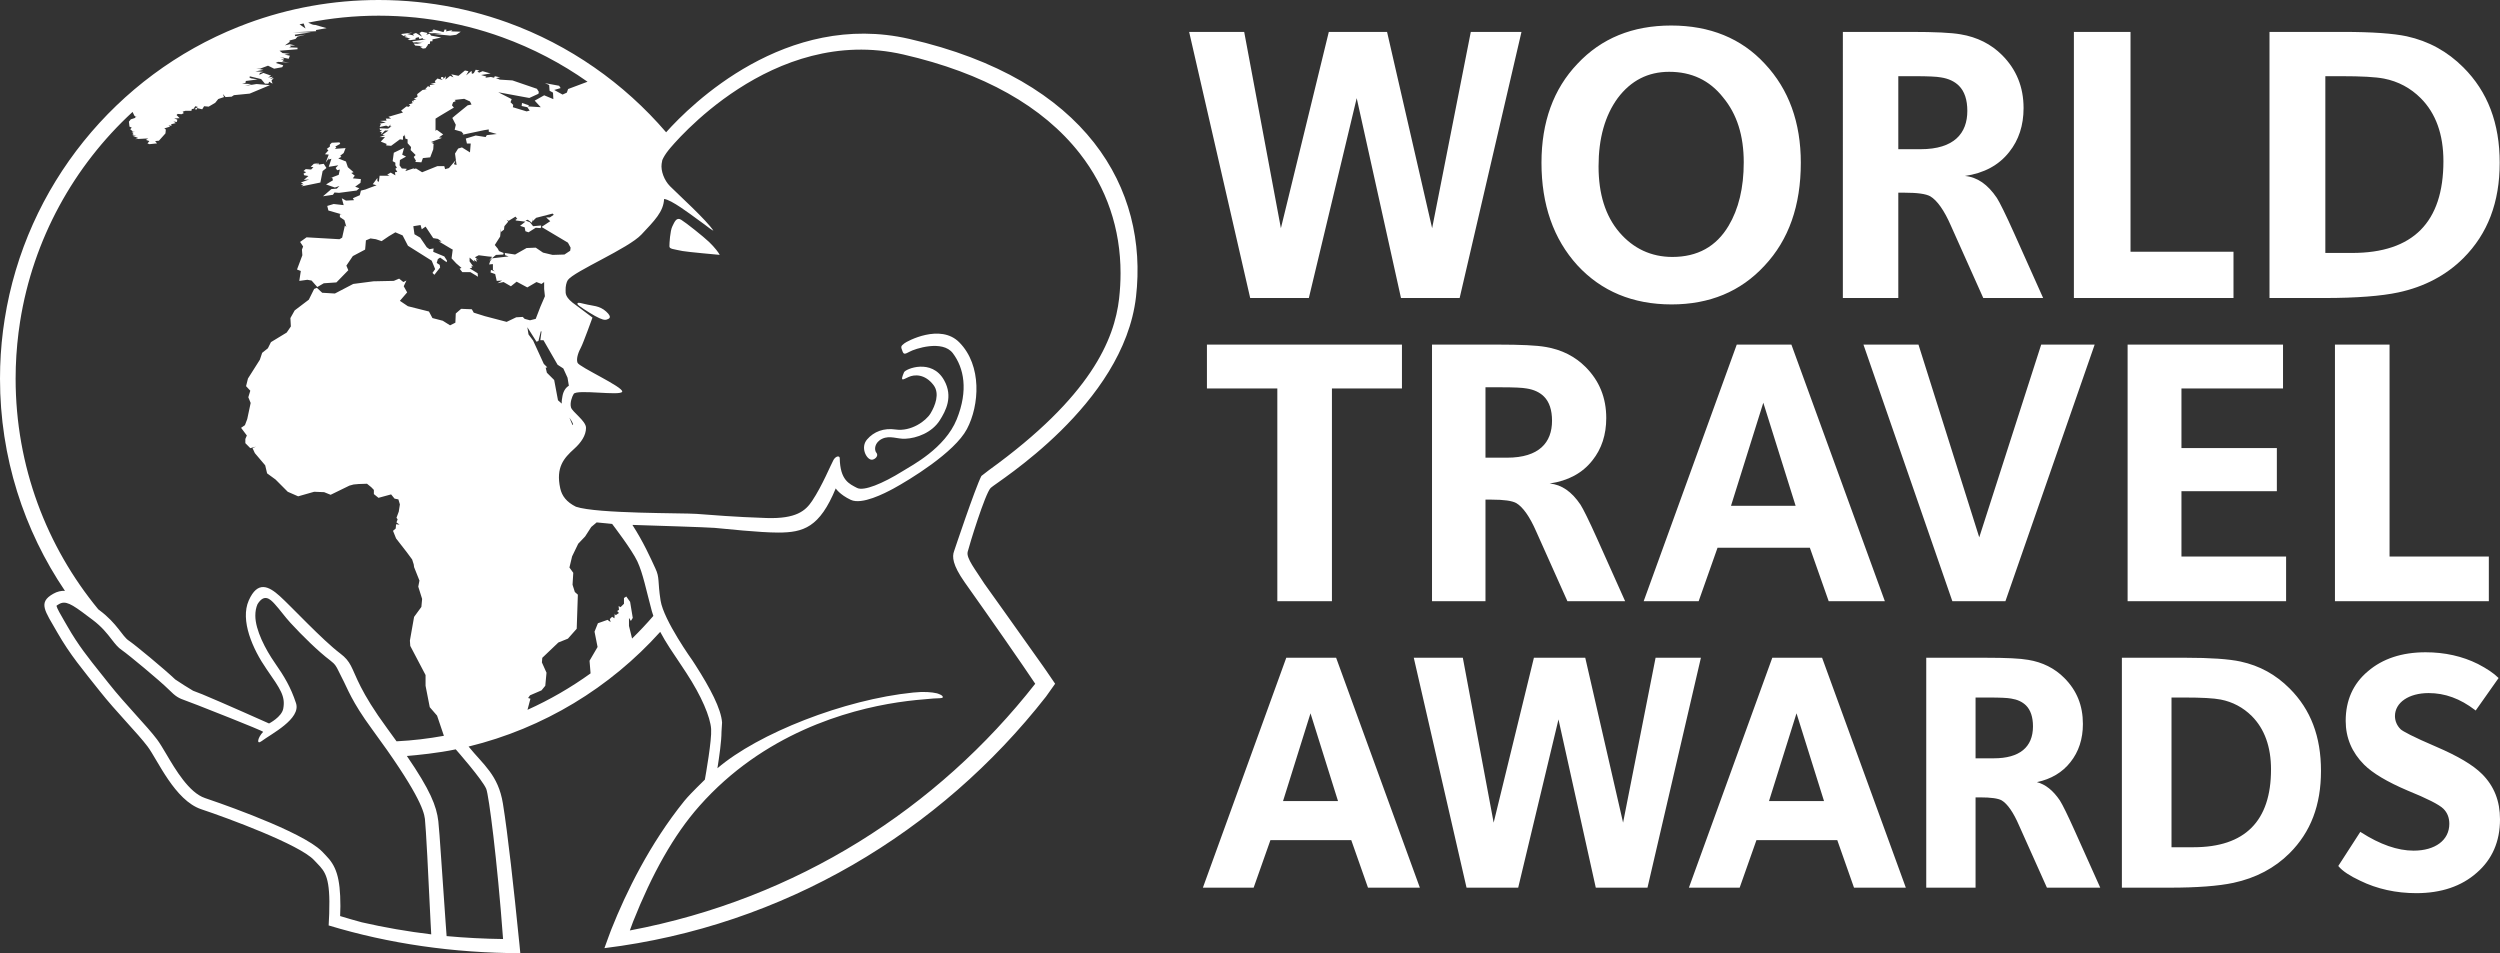
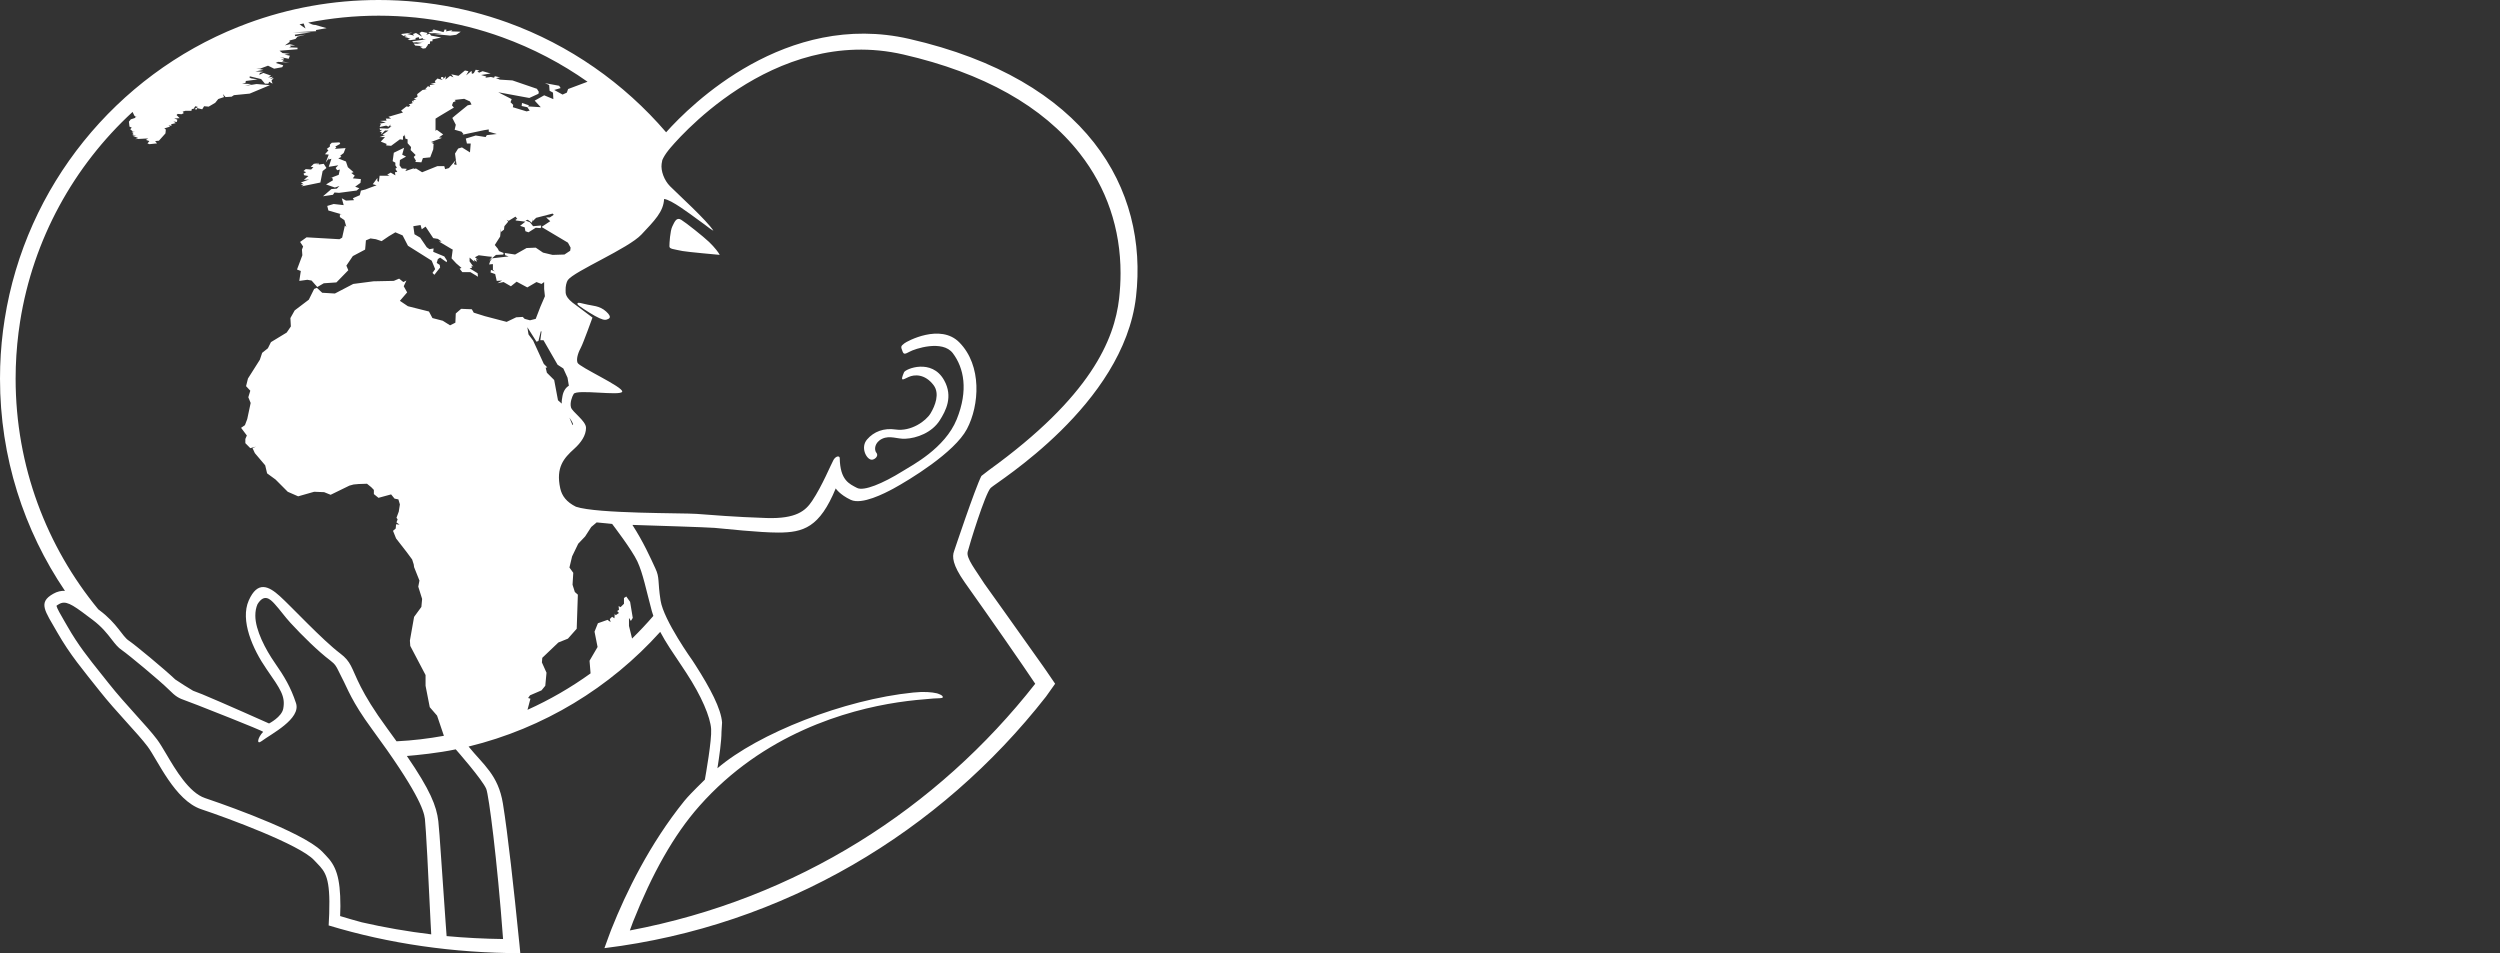
<svg xmlns="http://www.w3.org/2000/svg" id="Layer_1" version="1.1" viewBox="0 0 494.623 188.586">
  <rect x="0" y="0" width="494.623" height="188.586" fill="#333333" stroke="none" />
  <defs>
    <style>
      .st0 {
        fill: #fff;
      }
    </style>
  </defs>
-   <path class="st0" d="M288.787,58.964h-11.603l-8.761-39.548-9.471,39.548h-11.603l-12.079-52.65h10.892l7.262,38.838,9.48-38.838h11.525l8.917,38.838,7.651-38.838h10.026l-12.235,52.65ZM349.106,52.569c-4.731,5.13-10.892,7.66-18.388,7.66-7.66,0-13.899-2.608-18.63-7.738-4.74-5.208-7.106-12.001-7.106-20.285,0-8.05,2.366-14.601,7.106-19.575,4.731-5.052,10.892-7.582,18.552-7.582s13.89,2.53,18.544,7.582c4.74,5.052,7.106,11.603,7.106,19.575,0,8.449-2.366,15.234-7.184,20.363ZM340.9,19.259c-2.686-3.397-6.239-5.052-10.658-5.052-4.185,0-7.573,1.733-10.182,5.208-2.53,3.475-3.787,7.972-3.787,13.501,0,5.442,1.343,9.783,4.099,13.024,2.764,3.232,6.317,4.896,10.502,4.896,4.974,0,8.683-2.054,11.126-6.161,1.976-3.31,2.998-7.495,2.998-12.547,0-5.295-1.334-9.549-4.099-12.868ZM392.39,58.964l-6.395-14.289c-1.334-3.076-2.756-5.052-4.099-5.84-.867-.477-2.53-.711-5.052-.711h-1.265v20.84h-10.97V6.313h13.492c4.74,0,7.981.156,9.792.477,3.319.546,6.074,1.967,8.206,4.099,2.842,2.842,4.263,6.317,4.263,10.502,0,3.397-.945,6.317-2.842,8.683-2.045,2.608-4.974,4.185-8.761,4.74,2.452.234,4.497,1.655,6.317,4.341.555.867,1.733,3.232,3.397,6.941l5.762,12.868h-11.845ZM387.58,16.971c-.875-.867-2.054-1.421-3.553-1.655-.875-.165-2.608-.243-5.217-.243h-3.232v14.445h4.419c6.629,0,9.237-3.154,9.237-7.573,0-2.21-.555-3.873-1.655-4.974ZM410.318,58.964V6.313h11.204v43.491h20.372v9.159h-31.576ZM487.379,51.069c-3.397,3.397-7.738,5.684-12.868,6.785-3.31.711-8.206,1.109-14.679,1.109h-10.814V6.313h14.523c5.84,0,10.026.312,12.625.867,4.341.953,8.059,2.998,11.213,6.161,4.818,4.809,7.184,11.048,7.184,18.864s-2.366,14.046-7.184,18.864ZM478.93,19.415c-1.976-1.976-4.419-3.31-7.262-3.865-1.655-.321-4.419-.477-8.449-.477h-3.154v34.973h5.286c12.079,0,18.076-6.083,18.076-18.162,0-5.286-1.499-9.471-4.497-12.469ZM264.35,130.135h-9.861l-16.412,45.25-.087.238h10.043l3.319-9.402h15.996l3.267,9.285.043.117h10.26l-16.525-45.372-.043-.117ZM264.723,158.488h-10.875l5.433-17.361,5.442,17.361ZM336.524,130.135h-8.969l-6.43,32.621-7.452-32.482-.035-.139h-10.156l-7.963,32.625-6.074-32.482-.026-.143h-9.705l10.407,45.35.035.139h10.216l7.972-33.288,7.348,33.149.035.139h10.225l10.52-45.272.052-.217ZM360.499,130.135h-9.852l-16.412,45.25-.087.238h10.043l3.319-9.402h15.996l3.267,9.285.043.117h10.251l-16.525-45.372-.043-.117ZM360.881,158.488h-10.884l5.442-17.361,5.442,17.361ZM407.543,158.367c-1.343-1.98-2.834-3.172-4.541-3.622,2.816-.602,5.043-1.928,6.629-3.951,1.638-2.045,2.47-4.588,2.47-7.556,0-3.648-1.204-6.633-3.7-9.125-1.898-1.898-4.289-3.098-7.123-3.561-1.56-.282-4.324-.416-8.431-.416h-11.741v45.489h9.757v-17.864h.91c2.114,0,3.535.199,4.246.585,1.144.676,2.331,2.379,3.431,4.926l5.485,12.248.052.104h10.546l-5.061-11.282c-1.334-2.977-2.4-5.156-2.929-5.975ZM402.223,143.714c0,4.133-2.678,6.317-7.747,6.317h-3.613v-12.027h2.591c2.27,0,3.717.065,4.445.204,1.248.195,2.21.641,2.955,1.369.901.91,1.369,2.301,1.369,4.138ZM443.296,130.885c-2.322-.498-5.97-.75-10.858-.75h-12.625v45.489h9.445c5.407,0,9.653-.321,12.617-.953,4.437-.953,8.18-2.925,11.118-5.866,4.185-4.177,6.213-9.506,6.213-16.295s-2.028-12.127-6.204-16.295c-2.756-2.76-5.927-4.506-9.705-5.329ZM449.319,152.236c0,10.212-5.156,15.39-15.329,15.39h-4.359v-29.622h2.53c3.466,0,5.823.13,7.21.403,2.366.464,4.428,1.564,6.144,3.267,2.522,2.53,3.804,6.083,3.804,10.563ZM491.058,153.129c-1.768-1.768-4.731-3.531-9.064-5.39-4.593-1.963-6.655-3.081-7.054-3.475-.702-.706-1.1-1.625-1.1-2.587,0-2.682,2.747-4.554,6.664-4.554,3.223,0,6.222,1.092,9.168,3.345l.139.108,4.445-6.304.087-.126-.113-.104c-.849-.845-2.184-1.746-3.969-2.673-3.085-1.538-6.568-2.318-10.364-2.318-4.671,0-8.509,1.265-11.412,3.765-2.92,2.439-4.393,5.741-4.393,9.813,0,3.323,1.222,6.235,3.639,8.652,1.698,1.698,4.584,3.414,8.57,5.113,3.917,1.59,6.308,2.808,7.123,3.618.78.78,1.17,1.755,1.17,2.985,0,3.223-2.782,5.303-7.071,5.303-3.154,0-6.646-1.217-10.39-3.622l-.147-.1-4.289,6.642-.069.108.078.1c.771.914,2.201,1.863,4.255,2.825,3.336,1.629,7.08,2.457,11.109,2.457,4.913,0,8.934-1.36,11.958-4.042,3.05-2.639,4.593-6.187,4.593-10.554,0-3.644-1.161-6.581-3.561-8.986ZM263.521,76.859v42.086h-10.803v-42.086h-13.928v-8.681h38.585v8.681h-13.853ZM310.11,118.945l-6.166-13.778c-1.287-2.966-2.657-4.871-3.952-5.631-.836-.46-2.44-.685-4.871-.685h-1.22v20.095h-10.578v-50.767h13.009c4.57,0,7.695.15,9.442.46,3.2.526,5.857,1.897,7.912,3.952,2.741,2.741,4.111,6.091,4.111,10.127,0,3.275-.911,6.091-2.741,8.372-1.972,2.515-4.796,4.036-8.447,4.57,2.365.226,4.336,1.596,6.091,4.186.535.836,1.671,3.117,3.275,6.693l5.556,12.408h-11.422ZM305.473,78.455c-.844-.836-1.98-1.37-3.426-1.596-.844-.159-2.515-.234-5.03-.234h-3.117v13.928h4.261c6.392,0,8.907-3.041,8.907-7.303,0-2.131-.535-3.735-1.596-4.796ZM361.804,118.945l-3.726-10.578h-18.265l-3.735,10.578h-10.879l18.415-50.767h10.812l18.49,50.767h-11.113ZM348.87,79.675l-6.392,20.395h12.784l-6.392-20.395ZM396.773,118.945h-10.503l-17.588-50.767h10.887l12.023,38.134,12.257-38.134h10.578l-17.655,50.767ZM420.946,118.945v-50.767h30.748v8.681h-20.095v11.789h18.875v8.531h-18.875v12.934h20.704v8.832h-31.357ZM461.968,118.945v-50.767h10.803v41.935h19.643v8.832h-30.447Z" />
  <path class="st0" d="M65.039,30.59l-.744-.075.675-.759-.306-.303.602-.451v-.378l.381-.383,1.515-.077.153.302-.989.536.229.149-.293.302,2.114-.153-.383.98-.679.527.223.234-.608.3,1.517.61.378,1.131,1.136.985-.449.153.682.538-.387.525,1.599.151-.081.742-1.055.767.827.3-.524.454-3.487.461-.907-.073-.3.454-1.97.296,1.664-1.429,1.07-.083.521-.527-.899.309-1.753-.61,1.367-.832-.151-.531-.532.153,1.821-.691.228-1.047-.533.135-.304-.442.525-.537-1.891.306.532-1.593-.602.153.225-.449-.755,1.053.6-1.582ZM60.118,36.562l-.451.312,3.718-.762.447-2.269.753-.604-.527-.828-.984.143-.155-.383-.22.46v-.3l-.608.079-.616.596.537.075-.454.464-1.062-.089-.448.386.529.224-.529.3.149.315.827.142-.908.765,1.061-.079-1.669.602.461.157-.461.292h.607ZM85.272,6.274l-.544.16.544.152,2.186-.063-1.517.213,3.111.307,1.208-.159.906-.61-1.889-.066.216-.227-1.275.227.151-.312-.385-.068-.234.528-1.963-.528-.154.153.309.156-.534-.156.225.293-1.363-.066,1.004.066ZM80.336,6.968l-.234.221.539.153-.758-.074,1.359.37-.601.085.457.228,1.204-.157-.151-.071.151-.226.537-.154.15.38.749-.226-.139.226.668.071-2.72.377.227.236,2.185-.152-1.502.228.913.219-1.511-.075.292.388,1.518.135-.603.088.603.378.531-.077.528-.75-.149-.088h.449l.084-.531h.452v-.377l1.734-.378-2.026-.373-.244-.385-.683.226.234-.361-1.135-.249-.455.249.529.745-1.216-.745-.598.213.225.307-1.367-.307,1.068-.302-2.282.302.459.382.528-.15ZM177.213,84.979c-2.353-.344-4.322.41-5.655,1.957-1.344,1.536-.201,3.842.817,4.012.621.093,1.547-.721,1.032-1.341-.516-.617-.381-2.087,1.136-2.801,1.544-.715,3.015.08,4.56,0,2.264-.095,5.311-1.21,6.85-3.678,1.146-1.816,2.682-4.636.827-7.924-2.439-4.336-7.637-2.227-7.919-1.546-.824,1.951-.278,1.472.919.925,1.134-.517,3.23-.641,4.946,1.643,1.227,1.653.306,4.019-.616,5.558-.936,1.547-3.88,3.626-6.897,3.196ZM135.042,49.666c.86.178,7.354.76,7.354.76-.18-.398-.987-1.481-2.105-2.552-1.125-1.076-4.567-3.811-5.514-4.39-.939-.585-1.307.398-1.751,1.296-.449.895-.582,3.359-.582,3.944,0,.537.675.537,2.599.943ZM115.712,60.15c-1.499-.4-1.532-.246-1.427.076.072.204,2.078,1.524,3.429,2.28,1.361.751,1.937.855,2.326.719.401-.148,1.221-.362-.103-1.576-1.326-1.22-2.714-1.107-4.225-1.5ZM224.756,58.744c-2.478,21.393-27.635,36.68-28.748,37.789-1.108,1.114-4.244,11.368-4.554,12.646-.322,1.269,1.58,3.586,3.324,6.336,0,0,6.695,9.355,11.506,16.168.203.295.417.597.613.878l.002.003c.744,1.053,1.269,1.86,1.858,2.714-.602.858-1.201,1.714-1.817,2.559-20.967,26.779-51.896,45.39-87.356,49.752.271-.749.5-1.398.687-1.898.219-.595.387-1.046.502-1.352.122-.313.188-.482.202-.526,2.888-7.248,7.553-16.838,14.421-25.354.671-.825,1.956-2.136,2.467-2.637.522-.522,1.046-1.057,1.592-1.575.173-.981,1.391-7.816,1.24-10.019-.159-2.379-1.902-6.504-4.913-11.101-.324-.498-.639-.971-.954-1.444-1.612-2.401-3.082-4.531-4.207-6.671-9.911,11.018-23.043,19.069-37.914,22.693,2.94,3.63,5.862,5.612,6.789,11.261.974,5.975,2.213,17.315,3.164,26.82.039.324.066.646.103.958.061.628.118,1.235.178,1.842-13.189-.037-25.917-1.85-37.919-5.491.04-.756.076-1.448.1-2.092,0-.099.011-.203.011-.307.235-6.982-.724-8.176-2.38-9.873-.201-.21-.414-.418-.632-.664-2.847-3.057-17.054-8.302-22.302-10.051-5.245-1.746-8.647-9.789-10.613-12.404-1.969-2.63-6.236-6.872-9.515-11.027-3.279-4.15-5.795-7.068-8.357-11.551-2.452-4.293-3.871-5.906-.81-7.642.798-.456,1.565-.625,2.326-.586C4.741,104.922,0,90.475,0,74.921c0-3.227.202-6.401.6-9.523.1-.76.205-1.499.325-2.253C5.09,36.773,23.027,14.96,47.141,5.324c.602-.245,1.21-.468,1.822-.703C57.048,1.631,65.794,0,74.919,0c2.595,0,5.155.135,7.681.393.565.064,1.123.118,1.68.189,4.995.622,9.833,1.744,14.464,3.292.56.193,1.117.378,1.676.583,12.269,4.439,23.038,12.001,31.371,21.714,4.934-5.525,23.72-24.061,48.096-18.478,35.179,8.053,47.338,29.638,44.869,51.051ZM221.416,59.062c.187-1.692.285-3.365.285-5.01,0-8.782-2.739-16.881-8.055-23.674-7.308-9.353-19.054-15.946-34.912-19.595-26.037-5.989-45.605,17.853-46.43,18.873-.63.782-1.027,1.453-1.269,2.02-.039.206-.095.437-.132.732-.191,1.397.505,3.27,1.662,4.435,1.582,1.591,7.336,6.812,8.583,8.805,0,0-.524-.279-.691-.429-.152-.141-1.94-1.462-2.694-1.991-1.081-.784-5.029-3.786-6.377-3.855-.101,2.504-1.927,4.31-4.48,7.029-2.561,2.744-13.25,7.236-14.549,8.989-.296.417-.482,1.284-.454,2.055.02.555-.208,1.4,2.124,2.985.127.084,3.194,2.398,3.194,2.398,0,0-1.841,5.1-2.273,5.897-.43.785-1.02,2.199-.684,3.048.345.846,9.064,4.794,8.84,5.711-.232.911-8.991-.534-9.602.454-.331.531-.785,1.771-.532,2.665.259.903,2.972,2.687,2.972,4.038,0,1.517-.984,2.934-2.327,4.144-2.091,1.875-3.668,3.695-2.777,7.814.324,1.51,1.249,2.733,3.114,3.659,4.216,1.406,21.109,1.213,23.849,1.411,2.881.204,7.401.612,13.87.82,5.86.186,7.709-1.435,9.003-3.381,2.001-2.989,3.759-7.292,4.236-8.122.484-.818,1.221-.85,1.23-.35.068,4.378,1.893,5.101,3.423,5.899,1.313.681,5.031-.828,9.086-3.354,1.76-1.106,8.302-4.461,10.635-10.222,2.333-5.766,1.42-10.164-.766-13.075-2.065-2.721-7.55-.868-8.565-.297-.859.456-1.136.579-1.372-.018-.418-1.057-.363-1.057.344-1.64.488-.4,7.125-4.003,10.876-.188,4.522,4.58,3.976,12.464,1.503,17.136-2.461,4.667-11.419,10.082-14.572,11.802-1.742.939-6.211,3.238-8.405,2.216-2.197-1.034-2.982-2.265-2.982-2.265-3.189,7.717-6.365,8.736-11.41,8.736-3.653,0-10.591-.755-12.542-.928-1.611-.132-12.224-.456-16.277-.588,2.178,3.376,3.589,6.538,4.544,8.609.894,1.903.419,2.467,1.033,6.371.619,3.923,6.331,11.886,6.331,11.886.214.326.418.647.626.967,2.84,4.442,5.026,8.567,5.205,11.277.009.17-.113,1.653-.113,1.842,0,1.801-.432,4.855-.805,7.196,8.064-6.908,25.094-13.604,38.708-14.978,2.196-.232,3.7-.085,4.713.15.196.055,1.286.392,1.165.796-.064.224-.916.168-1.753.224-.18.015-.366.029-.561.048-1.655.131-3.948.322-6.589.721-10.065,1.525-26.58,6.202-39.226,20.477-5.119,5.759-9.429,13.548-13.154,22.94-.055.132-.354.942-.632,1.714,33.13-6.254,60.898-24.174,80.207-48.81-.74-1.103-1.569-2.325-2.442-3.6-4.845-7.071-11.042-15.813-11.552-16.527-2.367-3.391-2.478-5.01-2.06-6.109,0,0,4.154-12.443,5.401-14.876l1.486-1.149c20.169-14.562,24.82-25.799,25.764-33.959ZM108.281,72.681l-.319.066.238.997,1.445,1.441.752,4.006.75.665c-.044-.483.038-.953.146-1.535.194-1.016.682-1.664,1.255-2.003l-.262-1.589-.832-1.826-1.136-.74-2.789-4.85h-.621l.234-1.74h-.151l-.459,1.884-.381.152-1.816-2.873.232,1.43.911,1.215,2.116,4.616.687.682ZM64.422,169.199c2.025,2.049,2.925,4.272,2.925,10.092,0,.538-.022,1.198-.053,1.952,1.427.437,2.858.848,4.298,1.238,4.495,1.03,9.073,1.818,13.727,2.382-.069-1.286-.115-2.14-.124-2.268-.429-9.33-.935-18.943-1.127-20.578-.207-1.745-1.567-5.65-10.491-17.789-4.064-5.53-4.812-8.028-5.926-10.12-.645-1.215-.867-1.864-1.271-2.424-.236-.331-.544-.641-1.037-1.012-2.367-1.779-5.598-4.966-7.857-7.423-1.184-1.288-2.101-2.622-3.127-3.74-.935-1.032-2.097-2.1-3.414.033-.289.659-.43,1.424-.43,2.265,0,2.861,2.039,6.723,3.844,9.317,1.895,2.721,3.159,4.818,4.205,7.993,1.021,3.124-4.909,6.084-6.806,7.514-1.075.806-.804-.678.301-1.835-.117-.264-12.908-5.265-12.908-5.265l-2.315-.877c-1.556-.549-2.022-.803-3.471-2.249-1.719-1.716-8.075-6.979-9.193-7.735-.839-.549-1.432-1.322-2.117-2.209-.84-1.091-1.886-2.438-3.742-3.835l-.948-.706c-3.284-2.505-4.426-3.123-5.68-2.406-.277.15-.425.261-.518.346.125.533.846,1.786,1.455,2.824l.748,1.29c2.069,3.624,4.098,6.167,6.666,9.38l1.494,1.876c1.655,2.099,3.62,4.278,5.35,6.202,1.71,1.892,3.19,3.534,4.193,4.869.555.741,1.133,1.73,1.82,2.88,1.799,3.056,4.51,7.662,7.668,8.714.733.25,16.771,5.62,22.198,9.744.427.325.79.635,1.07.936l.594.627ZM99.533,185.787c-1.176-15.881-2.818-28.421-3.325-29.692-.721-1.79-5.872-7.648-6.039-7.838-3.46.733-7.587,1.14-9.671,1.313,4.635,6.769,5.87,9.899,6.224,12.909.241,1.999.817,11.538,1.433,19.9.013.142.09,1.229.206,2.828,3.625.338,7.46.53,11.173.581ZM112.647,82.62l.63,1.493.11-.183c-.151-.426-.399-.864-.74-1.31ZM60.077,4.646c-.272.057-.546.106-.817.166l1.188.825-.371-.991ZM19.446,120.558c.09.068.178.135.269.203,3.494,2.621,4.44,5.088,5.748,5.974,1.24.821,7.097,5.683,9.215,7.697,1.15.779,2.329,1.518,3.525,2.231.472.17,1.059.39,1.836.709,3.712,1.531,13.194,5.768,13.194,5.768,0,0,2.508-1.282,2.81-2.944.456-2.445-.553-3.845-3.311-7.822-2.741-3.952-5.254-9.647-3.514-13.578,1.75-3.938,3.936-2.837,6.122-.873,2.19,1.963,8.482,8.742,11.981,11.369,1.066.807,1.616,1.507,2.09,2.394,1.081,2.026,1.766,5.035,7.227,12.47.653.888,1.249,1.714,1.82,2.512,3.184-.155,6.307-.534,9.368-1.09l-1.351-3.993-1.448-1.672-.828-4.234v-2.123l-3.025-5.761-.076-1.052.831-4.692,1.442-1.972.147-1.586-.762-2.423.233-1.206-1.06-2.662-.07-.531-.312-.978-1.064-1.441-2.118-2.726-.604-1.505.534-.457.07-.841.687.081-.607-.452.23-.611-.23-.299.453-1.215.224-1.431-.296-.992-.759-.153-.685-.837-2.498.68-.912-.738v-.832l-.519-.536-.839-.68-1.656.055-.998.091-.83.227-3.711,1.812-1.287-.52-1.973-.078-3.167.902-2.059-.902-2.413-2.424-1.671-1.218-.376-1.589-2.05-2.418-.451-.98.687-.31-1.133.31-.98-.991v-.824l.295-.69-1.14-1.517.762-.528.457-1.206.678-3.188-.465-1.131.394-1.29-.839-.902.377-1.514,2.354-3.719.453-1.359,1.134-.904.606-1.216,3.11-1.89.366-.532.463-.682-.091-1.659.847-1.513,2.797-2.124,1.055-2.124.54-.225,1.053.981,2.51.149,3.63-1.894,4.007-.522,4.014-.085,1.059-.443.835.673.607-.299-.532,1.136.679,1.211-1.44,1.669,1.586,1.065,4.167,1.049.687,1.295,2.044.531,1.444.908,1.051-.525.077-1.821,1.063-.92,2.117.088.378.671,2.193.69,4.316,1.132,1.892-.906,1.293-.075.377.384,1.057.284,1.134-.284.908-2.359.91-2.117-.152-1.441v-1.366l-.524.378-.991-.378-1.816,1.063-2.112-1.136-1.134.91-1.449-.838-1.205.24.918-.539-1.067.069-.305-1.349-.915-.315.079-.518.754.302-.369-.302v-1.138l-.76.068.223-.666.381-.545,3.258-.379-.678-.234-.083-.448,2.046.309,2.273-1.285,1.812-.075,1.442.982,1.899.452,2.339-.074,1.138-.753.081-.607-.531-.988-5.225-3.109,1.728-1.136-.82-.755h.751l.762-.519-.223-.236-3.26.838-.688.673v-.446l-.141.753-.837-.595-.464.139.916.372.612.766,1.588-.146-.075.525-.991-.077-1.432.907-.617-.22-.141-.759-.914-.302,1.055-.831-1.959-.235.232-.219-.46-.077h.604l-.376-.462-1.361.834-.384-.215.307.374-.758.902-.081.68-.598.457v-.68l-.159,1.587-1.06,1.674.611.754.223.452.909.374-.068.309-1.442.074-1.361,1.138.603-.763-.828-.076-1.825-.234-.747.391.747.608-.529-.31.15.617-.601-.393.143.393-.97-.841v.759l.757,1.051-.378-.222.07.457-.449.071,1.587.98.073.69-1.517-.916h-1.585l-.537-.675.379-.151-1.052-.91-.915-.988.229-1.734-.297-.153-2.425-1.444h.519l-.744-.52-.909-.149-1.515-2.28-.755.531-.235-.839-1.435.23.227,1.593,1.135.671,1.289,1.897.534.386.827-.147-.07.671,2.186.91.542.839-.075.304-1.294-.911-.448.298-.221.754.592.395.077.515-1.133,1.442-.377-.379.53-.75-.686-1.668-4.698-2.953-1.055-2.048-1.431-.609-1.285.767-1.44.978-1.14-.382-1.061-.153-.906.384-.085,1.063-.07.759-2.43,1.285-1.28,1.89.384.908-2.354,2.413-2.497.17-1.283.741-1.131-1.28-.843-.151-1.589.221.298-1.964-.752-.288,1.059-2.823-.081-1.121.235-.608-.6-.907,1.28-.912,6.51.375.531-.309.537-2.41.296.295-.387-1.351-.897-.61v-.535h.377l-2.65-.759-.227-.907,1.276-.382,1.976.224-.375-1.363.828.464,1.597-.08-.238-.384,1.377-.6.221-.91.901-.225.77-.299,1.433-.532-.757-.216.913-1.224v.604l.293.152.149-1.2h1.594l.374.065-.448-.297.674-.395.92.549-.083-.614.463-.071-.38-.608.301-.235-.301-.451v-.53l-.534-.296.227-1.671,2.038-.984-.378,1.369.763.376-1.214.682-.07,1.054.447.615.984.071-.294.455,1.812-.604-.227.219.528-.141,1.216.751,3.027-1.218h1.356l.157.607.759-.219,1.363-1.592-.381.833.53.151-.307-2.262.62-.991.754-.227,1.586.985.147-1.748h-.751l-.22-.988,1.962-.601,1.963.302.227-.379,1.978-.219-1.591-.459v-.451l-.907.147-4.32.908.226-.145-.384-.459-1.36-.386.229-.979-.688-1.356.53-.457,2.503-2.04.766-.16-.309-.603-1.139-.524-1.891.214.229.235-.532.23-.229.609.38.443-2.802,1.674-.829.516v2.424l.237-.225,1.273.92-.826.602.607.079-2.186.832.584.149-.363.075.293.149-.07,1.058-.604,1.595-1.442.146-.298.837-1.22-.072.151-.225-.443-.762.373-.383-.991-.985.082-.595-.682-.762v-.765l-.452-.151-.087-.822-.15.447-.224-.227v.84l-.606-.087-1.739,1.287-.98-.08.081-.293-1.147-.459.836-.906h-1.066l1.066-.379-.528-.073,1.206-.83h-.678l-.751.76.076-.454-.39-.08.538-.386-.462.082-.075-.375,1.67.074.681-.451h-.301l.144-.378-.452.446-.447-.22-1.297.285.23-.591-.23-.077,1.225-.226-1.149-.31,1.302-.074-.153-.386h1.052l-.533-.366.533-.15,2.345-.687-.379-.378,1.067-.834.443.073.316-.291-.316-.16.846-.303-.237-.146.164-.314.298.232-.155-.295.614-.237-.529-.065.744-.385-.074-.531,1.07-.833.98-.154h-.46l.542-.598.45.154-.084-.379,1.065-.156-.91-.067.984-.242-.147-.301.526-.52,1.061.307-.373-.307.064-.301h.379l.072.369.468-.524-.084.675.919-.754.676.305-.451-.609,1.434.304,1.276-1.056.699.142-.464.831,1.069-.898.07.605.378-.156.38-.669.753.145-.445.225.366.155-.221.143.91-.382,1.584.452-1.882.3,1.053.316-.223.226,1.052-.145h.079l.605.145.149-.3,1.06.226-.828.152.76.297,2.493.155,4.844,1.658.375.61-.07.375-1.814.831-6.138-1.129,2.652,1.359-.227.613.532.522-.07.465,2.72.827.604-.153-.457-.674-1.129-.24.07-.6,1.369.463-.157.218,2.503.16-1.206-1.301,1.881-1.057,1.812.758-.069-1.287-.676-.371-.083-1.133-.832-.375,2.801.519.3.461-1.273.372,1.656.912.84-.384.256-.716,3.843-1.439c-5.164-3.638-10.829-6.612-16.872-8.798-.538-.198-1.068-.383-1.604-.56-4.443-1.49-9.085-2.556-13.868-3.15-.537-.073-1.073-.13-1.615-.19-2.421-.238-4.876-.372-7.362-.372-4.771,0-9.43.482-13.943,1.371.054.026.108.051.161.077.375.197.764.38,1.132.38.026,0,.07,0,.096-.005l2.249.647-2.135.375.088.226-4.771.229h3.701l-3.171.46.074.304,2.048-.304-1.59.381-.39.454.609-.159-1.734.46-.156.159.224.065-1.053.761.985-.23,1.055.23-1.055.064.224.156-.379.159,1.67.073v.305l-3.561.297.6.457,1.447.156-1.069.142,1.069.237-.235.599-1.812-.371.978.297-.751.23h.673l-.367.383,1.435.219-2.268-.147-.456.216,1.502.466-.213.379-1.599.291-1.203-.596-1.602.596-.742-.067,1.435.294-1.591.312,1.591.079-.693.219-.138.375.83-.375,1.512.541-.602.366.985-.147-.608.456.755-.226-.452.531.22.605-.68-.38-.149.38h-.678l-.755-.91-2.202-.534-.15.157.309.222,1.357.227-2.344.305-.07.376-.687.156,1.899.07-1.297.376,2.271-.376,2.653.22-4.009,1.677-3.113.306-.451.299-1.208.079-.537-.601.232.601-1.138.386-.604.749-1.291.759-.905-.085-.373.61-.993-.232-.155.315-.37-.153.677-.383-.521-.156-.375.539h-.316l-.081.372h-1.203l-.53.164.223.293-.451.219-.759-.066-.225.223.608.62-1.07.064.613.229-.08.457-.682-.079.462.305-.915.226.075.31-.605-.081.308.241-1.137.357.306.224-.079.764-1.293,1.443-.748.074.375.46-1.512.153-.377-.153.377-.46-.685-.23.447-.296-2.565.138.602-.219-1.134-.447.832-.156h-.902l.294-.154-.294-.299.52-.232-.677.15.307-.15-.534-.452.302-.312-.453-.204-.111-.981c.121-.156.261-.301.376-.46l.941-.31-.151-.23h.382l-.452-.149-.376-.774C14.622,32.841,6.549,47.321,3.974,63.63c-.112.719-.213,1.436-.307,2.154-.379,2.998-.577,6.049-.577,9.137,0,17.331,6.137,33.227,16.356,45.637ZM129.265,121.859c-.105-.313-.212-.625-.298-.945-1.114-4.13-1.749-7.454-2.86-9.834-1.079-2.314-4.831-7.196-4.995-7.421-.334-.028-.681-.056-1.028-.107-.728-.057-1.395-.123-2.035-.193l-1.069.9-1.217,1.884-1.362,1.43-1.21,2.504-.529,2.206.759,1.049-.144,2.355.453,1.439.598.526-.227,6.744-1.736,1.96-1.891.76-3.184,3.034-.074.912.91,2.031-.241,2.583-.744.911-2.276.981-.378.533.461.138-.582,2.196c4.416-1.988,8.593-4.407,12.48-7.207l-.205-2.5,1.589-2.721-.601-3.034.668-1.663,1.906-.673.609.446-.162-.601.457-.448.456.298.07-.91.162.303.668-.445-.359-.394.359-.225-.073-.75.387.214.677-.67v-1.141l.457-.296.759,1.057.523,3.176-.374.607-.375-.607v1.587l.612,2.5c1.468-1.431,2.87-2.927,4.211-4.479Z" />
</svg>